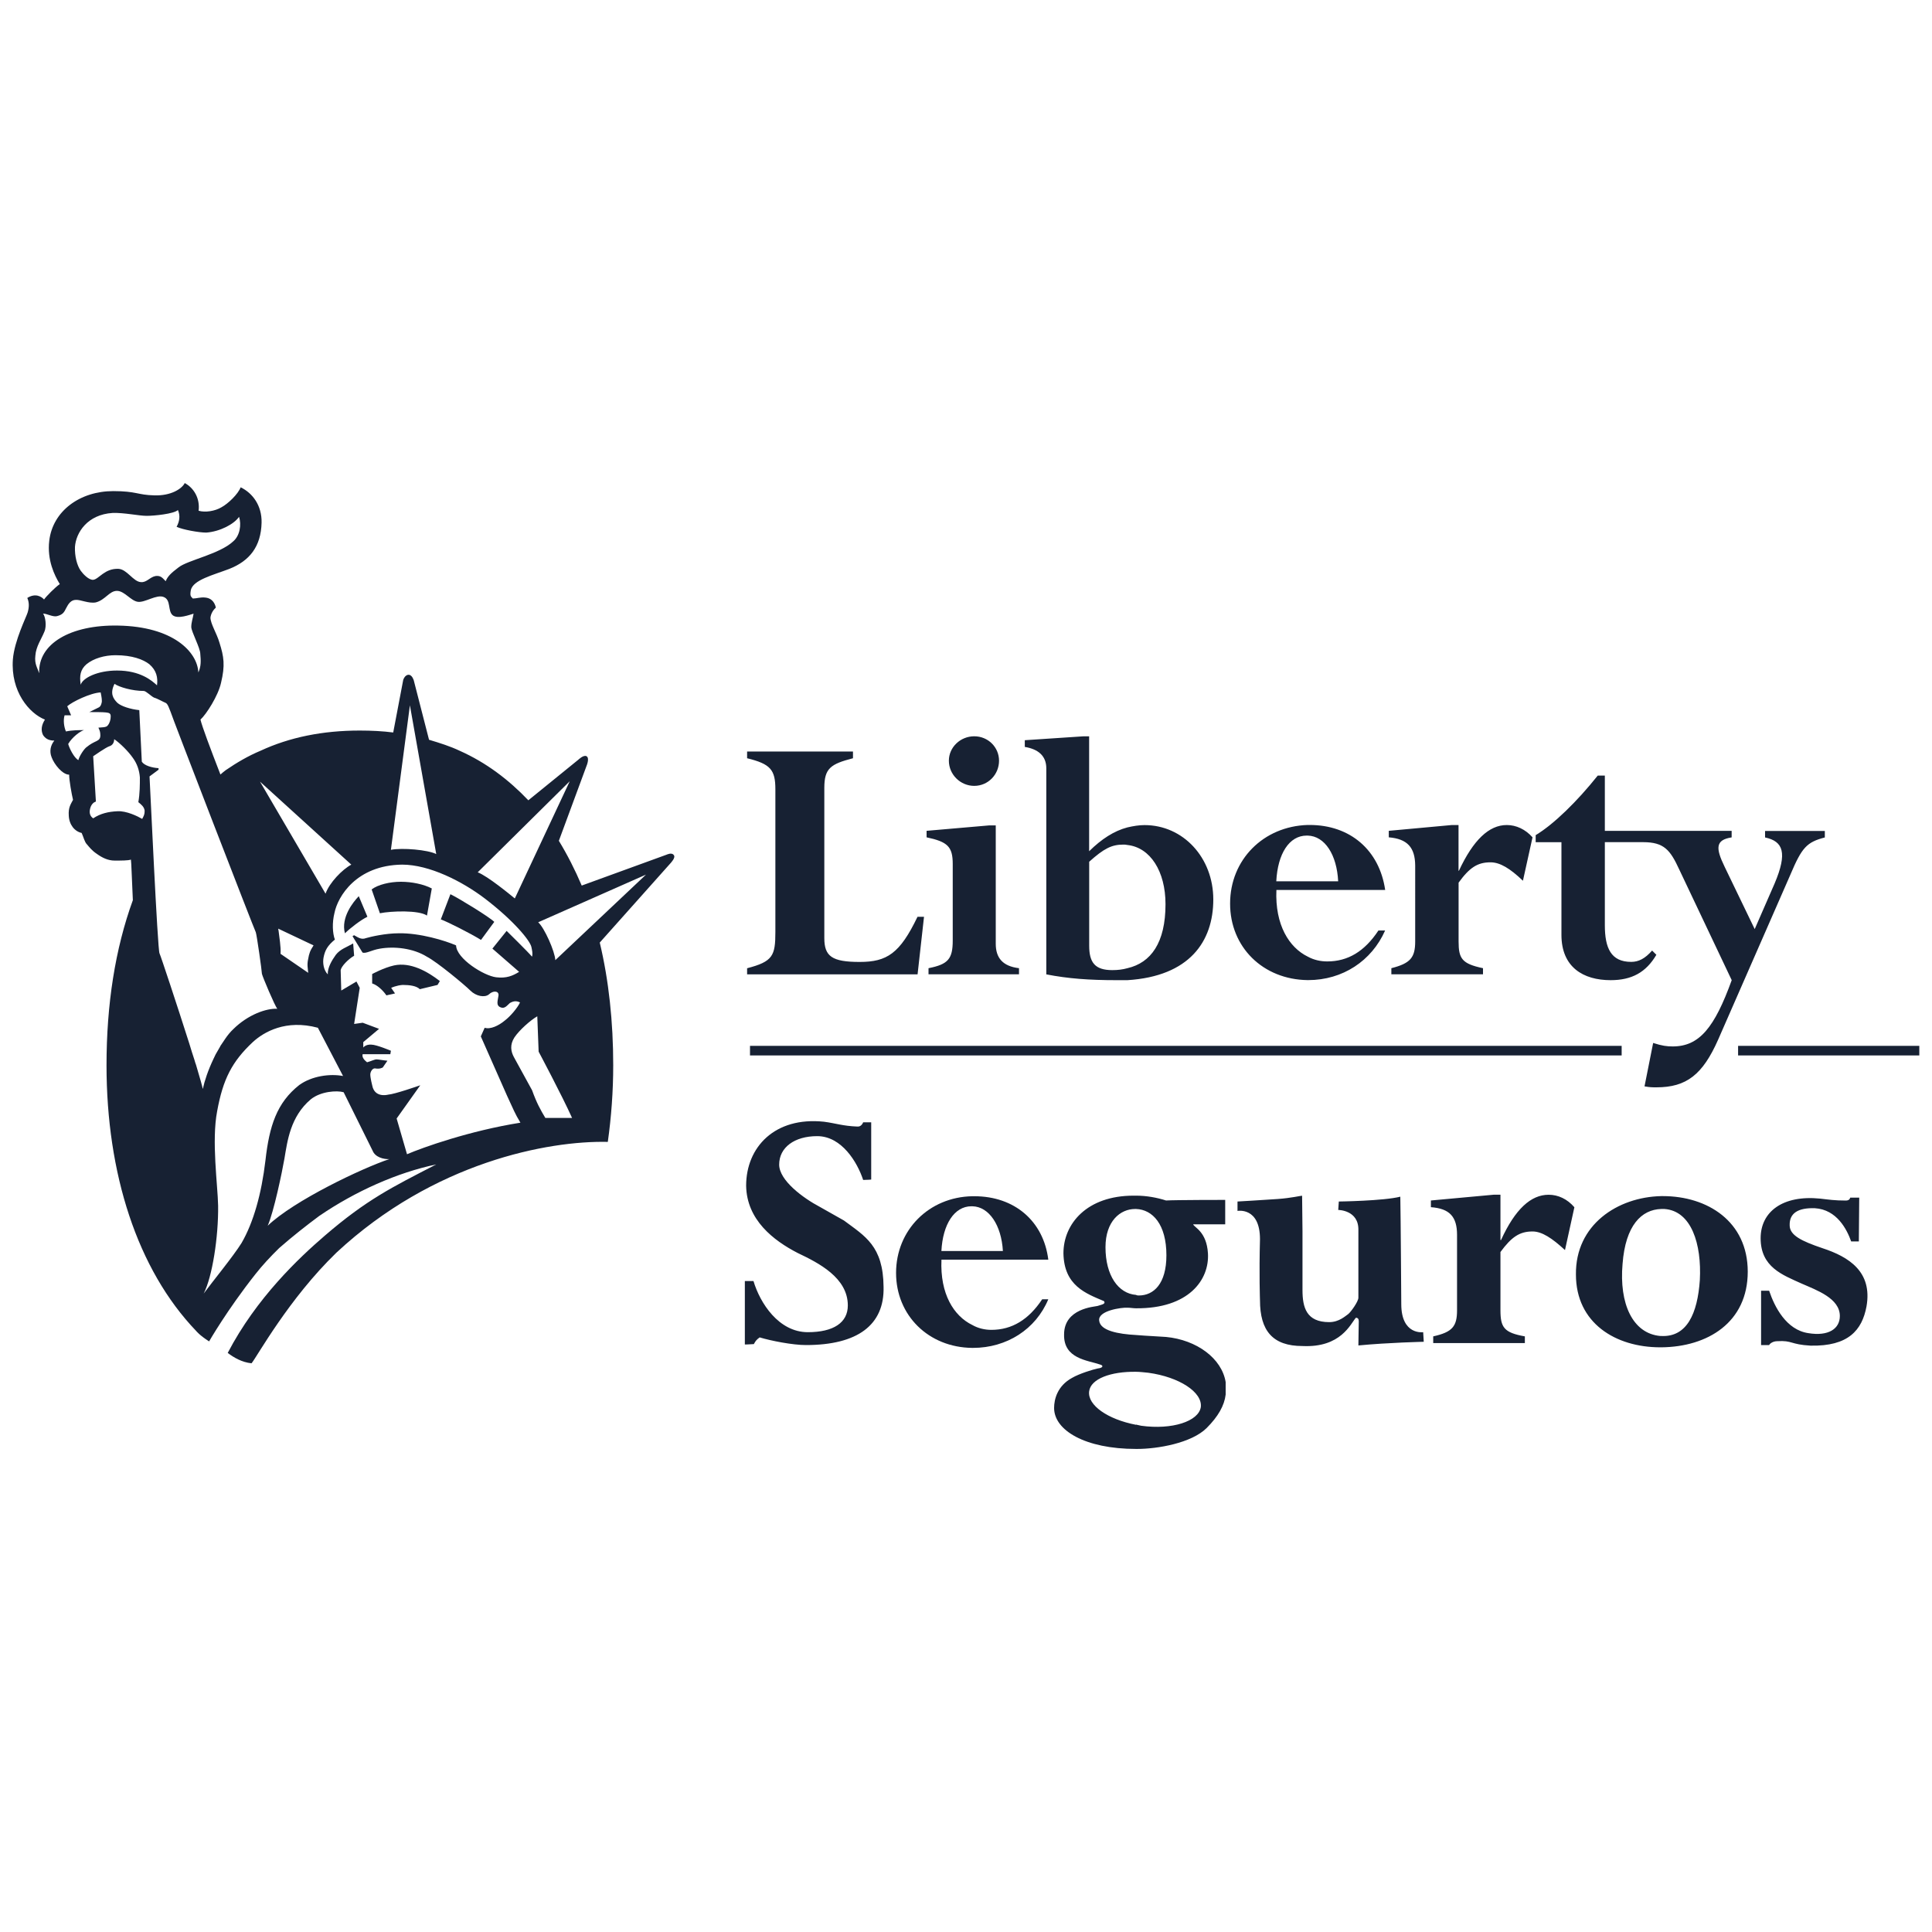
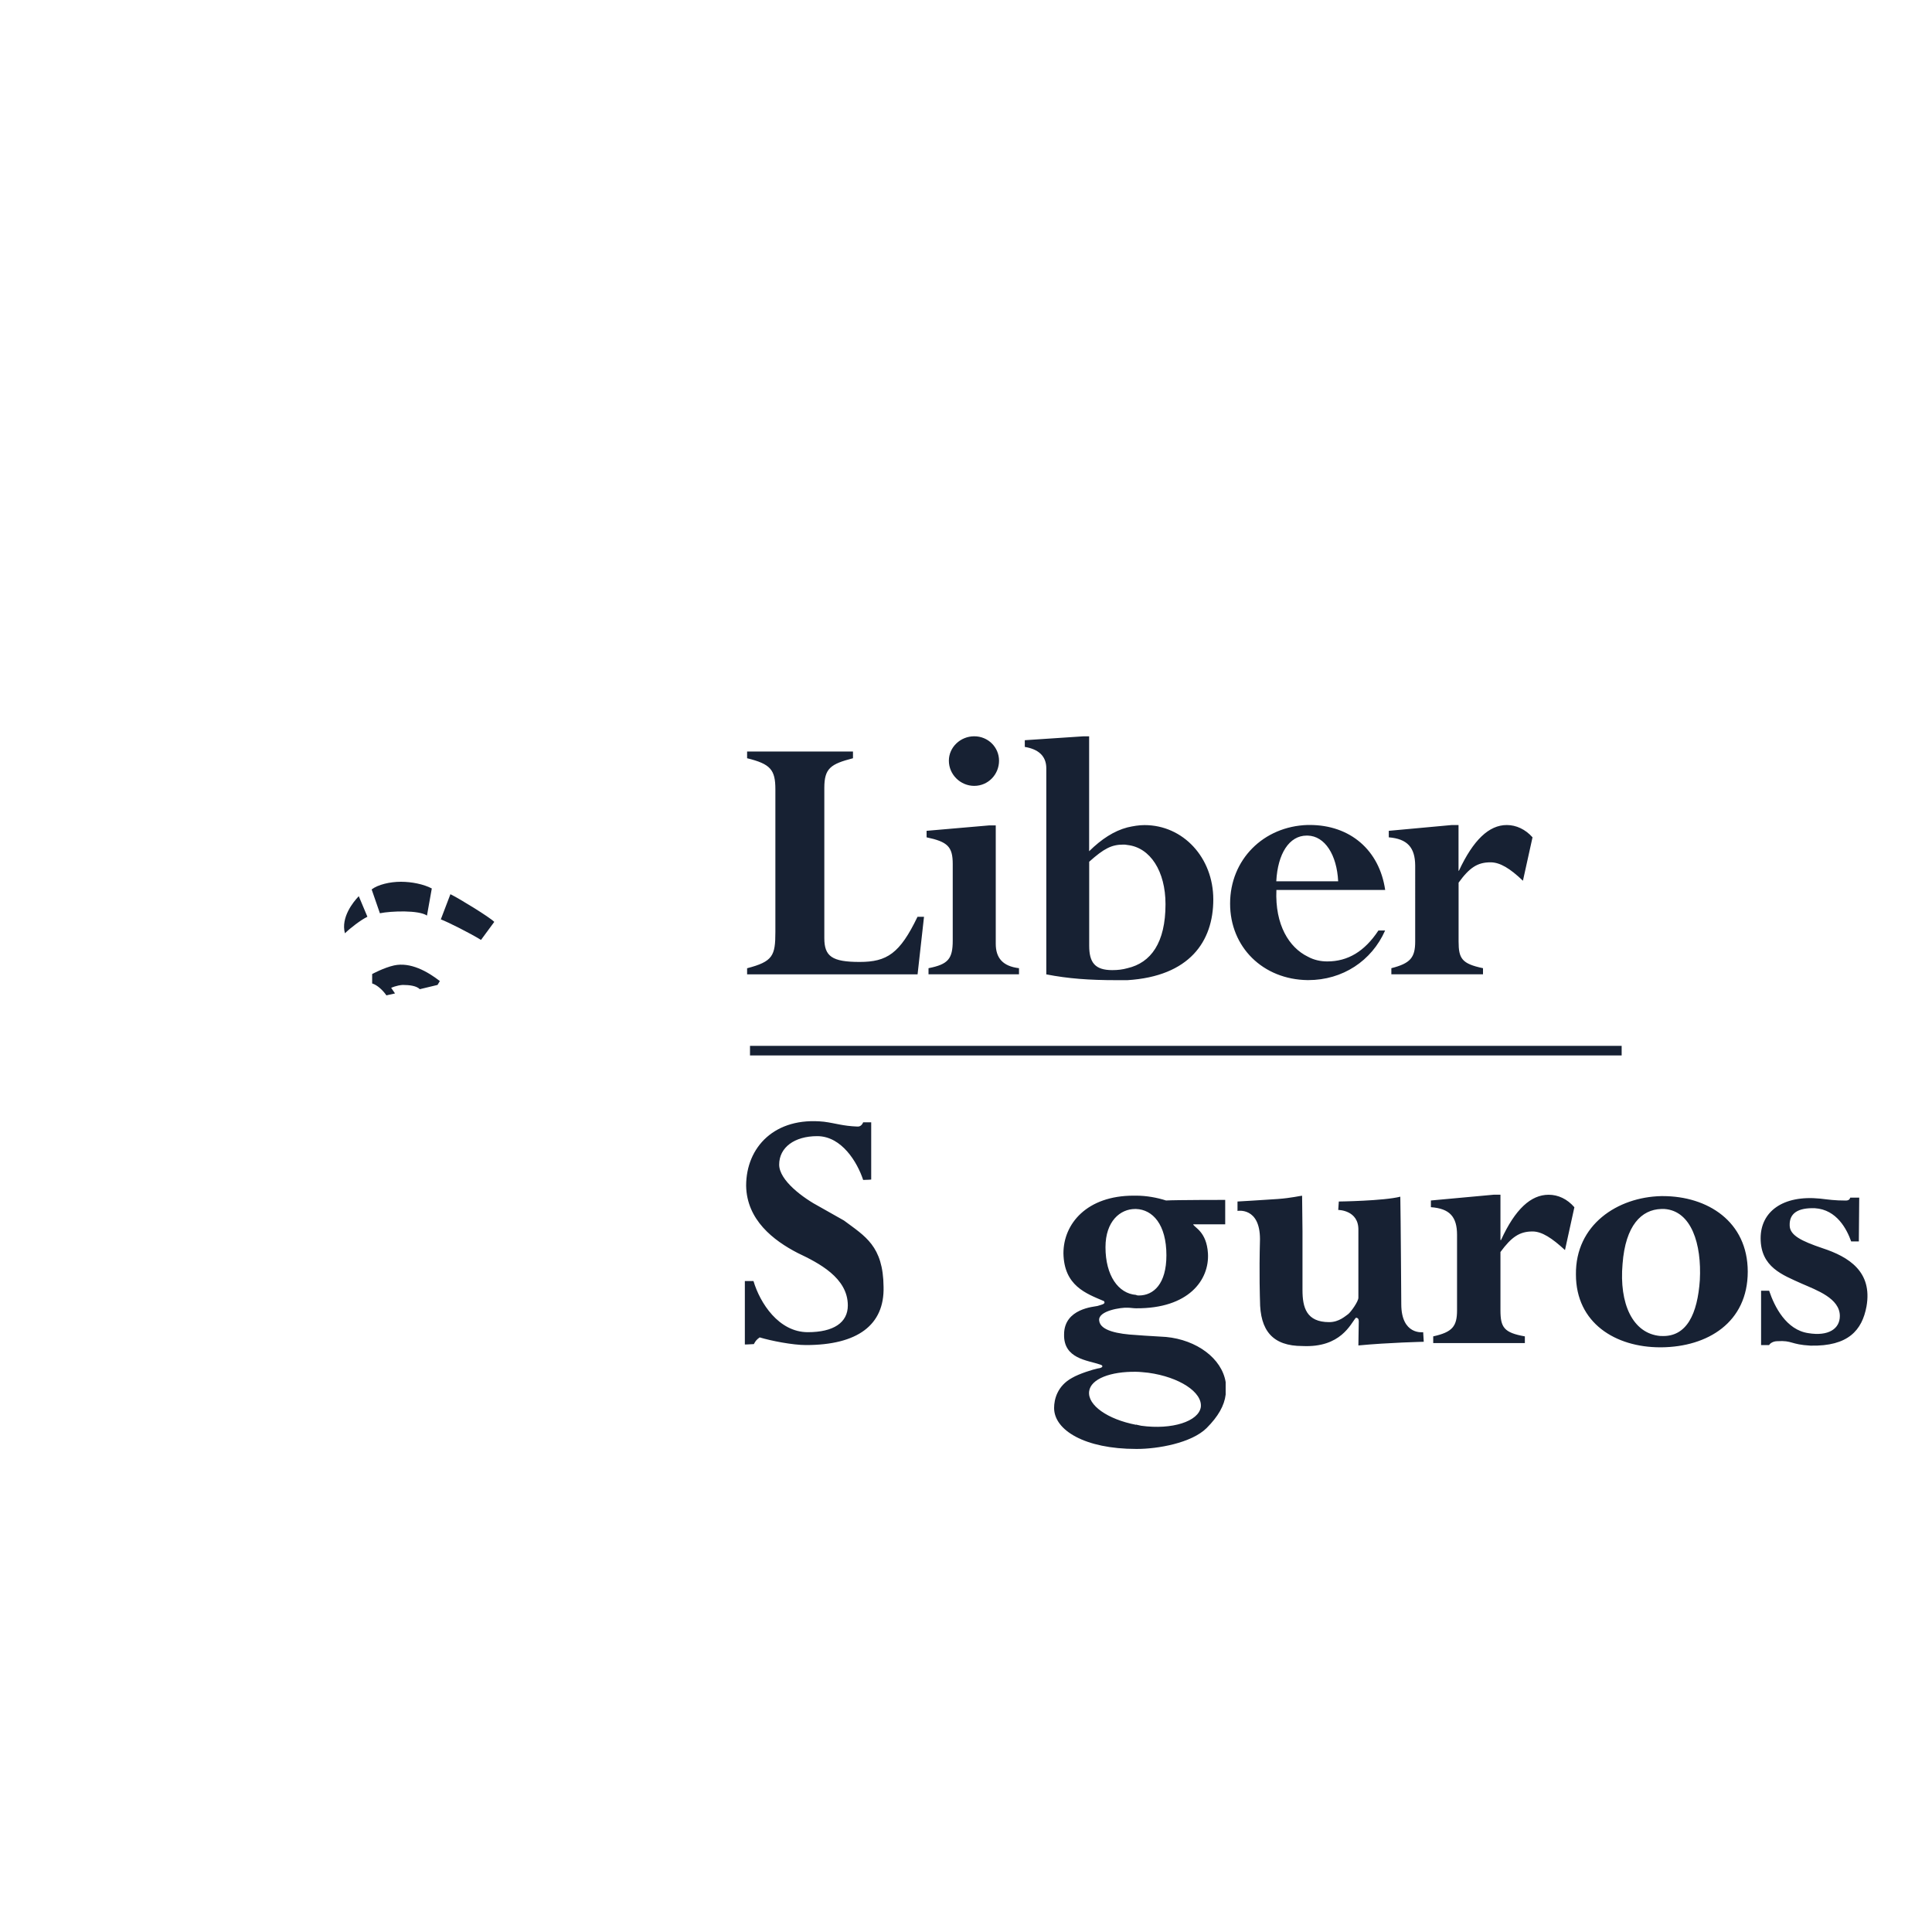
<svg xmlns="http://www.w3.org/2000/svg" version="1.1" id="Layer_1" x="0" y="0" viewBox="0 0 300 300" xml:space="preserve">
  <style>.st0{fill:#172133}</style>
  <path class="st0" d="M142.48 151.3h-26.47v-.95c4-1.04 4.39-1.94 4.39-5.64v-22.14c0-3.04-.75-3.94-4.39-4.83v-1.04h16.44v1.04c-3.46.9-4.45 1.55-4.45 4.6v23.33c0 2.83 1.19 3.7 5.49 3.7 4.24 0 6.24-1.31 8.98-7.01h1.01l-1 8.94zm60.57.89h.09c5.34 0 9.85-2.98 11.94-7.7h-1.04c-2.15 3.25-4.74 4.8-7.94 4.8-1.01 0-2.06-.21-3.04-.75-2.86-1.4-5.1-4.89-4.86-10.35h16.89c-.9-6.18-5.43-10.09-11.73-10.09h-.3c-6.89.21-12.05 5.4-12.05 12.2-.01 6.76 5.09 11.8 12.04 11.89zm-.15-22.44h.15c2.69.06 4.54 3.01 4.74 7.1h-9.61c.22-4.29 2.01-7.1 4.72-7.1zm-59.02.27v-1.01l9.7-.84h1.04v18.38c0 2.21 1.1 3.49 3.61 3.79v.95h-14.05v-.95c3.04-.6 3.76-1.43 3.76-4.3v-11.88c0-2.7-.8-3.45-4.06-4.14zm3.46-11.9c0-2.09 1.79-3.79 3.94-3.79s3.85 1.7 3.85 3.79c0 2.15-1.7 3.91-3.85 3.91-2.15 0-3.94-1.76-3.94-3.91zm15.13 1.19v31.99c3.4.66 6.65.9 10.89.9h1.7c9.64-.6 13.34-6 13.34-12.53 0-6.5-4.68-11.55-10.68-11.55-.87 0-1.76.15-2.66.36-2.06.54-4 1.79-5.94 3.7v-17.84h-.95l-9.04.6v1.04c2.09.35 3.34 1.39 3.34 3.33zm6.66 14.5c2.3-2.06 3.49-2.66 5.28-2.66.21 0 .42 0 .66.06 3.55.39 5.91 4.09 5.91 9.19 0 6-2.27 9.1-5.91 9.94-.75.21-1.49.3-2.36.3-2.69 0-3.58-1.19-3.58-3.79v-13.04zm46.52-3.79v-1.01l9.79-.9h1.04v7.1h.06c2.24-4.8 4.68-7.1 7.43-7.1 1.46 0 2.89.66 4 1.91l-1.49 6.74c-2-1.91-3.55-2.86-5.04-2.86-2 0-3.25.81-4.95 3.16v9.13c0 2.66.51 3.46 3.79 4.15v.95h-14.23v-.95c2.95-.75 3.7-1.64 3.7-4.15V134.4c-.02-2.8-1.21-4.14-4.1-4.38zm-99.19 32.38h135.35v1.49H116.46z" />
-   <path class="st0" d="M278.04 135.75l-11.25 25.69c-2.39 5.4-4.89 7.4-9.58 7.4-.6 0-1.01 0-1.85-.15l1.34-6.74c1.4.45 2.15.54 3.04.54 4.15 0 6.5-2.95 9.16-10.29l-8.15-17.19c-1.4-3.04-2.36-4.24-5.61-4.24h-5.94v12.89c0 3.55.95 5.7 4.09 5.7 1.16 0 2.15-.51 3.25-1.76l.66.66c-1.61 2.75-3.85 3.94-7.1 3.94-4.24 0-7.64-2-7.64-7.04v-14.38h-4v-1.1c2.83-1.7 6.45-5.25 9.64-9.25h1.1v8.59h19.69v1.01c-2.51.39-2.51 1.64-1.1 4.54l4.68 9.7 3.1-7.1c2-4.74 1.34-6.53-1.49-7.13v-1.01h9.28v1.01c-2.81.73-3.56 1.56-5.32 5.71zm-8.15 26.65h28.14v1.49h-28.14zm-115.95 44.1c-1.01 0-2.06-.24-2.95-.75-2.89-1.4-5.04-4.83-4.8-10.15h16.59c-.75-6-5.25-9.85-11.49-9.85h-.3c-6.74.12-11.85 5.25-11.85 11.91 0 6.59 5.04 11.58 11.85 11.64h.09c5.25 0 9.76-2.89 11.7-7.55h-.95c-2.1 3.17-4.7 4.75-7.89 4.75zm-3.1-19.19h.15c2.6.06 4.51 2.95 4.74 6.95h-9.55c.21-4.14 2-6.95 4.66-6.95zm-46.22-54.54c-.3-.45-1.1-.06-1.1-.06l-13.19 4.8c-1.04-2.45-2.24-4.8-3.55-6.95l4.3-11.64s.51-1.19 0-1.49c-.45-.27-1.28.54-1.28.54l-7.76 6.3c-3.04-3.19-6.53-5.85-10.68-7.7-1.46-.69-3.04-1.19-4.74-1.7l-2.36-9.19s-.24-.9-.81-.9c-.6 0-.84.81-.84.81l-1.55 8.15c-1.61-.21-3.4-.3-5.19-.3-5.76 0-10.89 1.04-15.4 3.13-1.94.81-3.7 1.85-5.4 3.01-.3.24-.6.45-.84.69-1.61-4.15-2.86-7.49-3.1-8.53.9-.81 2.75-3.7 3.19-5.7.66-2.75.45-4.06-.24-6.24-.42-1.46-1.4-2.95-1.4-3.91.09-.66.45-1.19.84-1.55-.24-1.04-.9-1.49-1.64-1.55-.75-.09-1.34.15-1.94.15-.21-.3-.51-.24-.3-1.34.39-1.55 3.43-2.3 5.94-3.25 3.19-1.25 4.95-3.49 5.04-7.19.06-2.66-1.4-4.6-3.25-5.49-.39 1.04-1.94 2.54-2.98 3.1-1.01.6-2.51.84-3.55.54.24-1.94-.75-3.55-2.15-4.3-.45.9-2.15 2-4.74 1.91-2.6-.06-2.75-.66-6.36-.66-5.19 0-9.4 3.1-9.94 7.7-.36 2.98.81 5.4 1.64 6.74-.69.45-2.15 1.94-2.45 2.39-.39-.45-1.34-1.04-2.6-.24.3.69.3 1.4.06 2.24-.21.72-2.06 4.36-2.3 7.31-.36 4.98 2.54 8.38 4.98 9.34-.54.84-.66 1.64-.3 2.39.3.45.75.87 1.76.87-.57.69-.81 1.64-.42 2.6.42 1.13 1.7 2.69 2.72 2.69 0 .9.39 3.04.6 3.91-.36.69-.75 1.19-.66 2.45.06 1.4.9 2.45 2 2.69.3.66.45 1.4.81 1.76.39.45.75.95 1.55 1.49.84.6 1.73 1.04 2.75 1.04 1.13 0 2.09 0 2.54-.15.06.27.15 3.16.3 6.3-2.75 7.55-4.09 16.2-4.09 25.63 0 16.74 4.74 31.69 13.93 41.27 0 0 .51.66 2 1.61 0 0 2.8-4.89 7.19-10.44 1.1-1.4 2.36-2.75 3.7-4.06 2.15-1.88 4.21-3.49 6.21-4.98 5.64-3.85 12.14-6.74 18.17-8-6.89 3.55-10.83 5.49-17.28 11.04-4.06 3.49-10.65 9.7-15.1 18.23.95.72 2.21 1.46 3.7 1.61.9-1.1 5.76-10 13.19-17.19 15.1-14.05 32.88-17.4 42.13-17.19.54-3.85.84-7.85.84-11.91 0-6.74-.69-13.19-2.09-19.04l11.04-12.38c0-.02.8-.82.45-1.21zm-16.15-11.46l-8.53 18.2c-.81-.66-4.21-3.46-5.76-4.06l14.29-14.14zm-24.82-11.79l4.09 23.1c-1.28-.66-5.28-1.01-7.04-.66l2.95-22.44zm-9.1 24.74c-1.4.75-3.4 2.8-4 4.51l-10.18-17.4 14.18 12.89zm-6.69 16.8l-4.3-2.95c.09-1.04-.21-2.66-.3-3.55 0-.09-.06-.21-.06-.36l5.49 2.6c-.54.81-.69 1.25-.84 2.12-.2.89-.05 1.42.01 2.14zM17.49 79.65c1.79-.06 4.09.45 5.28.45 1.16 0 4.21-.3 4.86-.9.39.9.24 1.79-.21 2.6.95.45 3.49.9 4.6.9 2.15-.15 4.36-1.34 5.1-2.45.39 1.19.15 2.95-.95 3.85-2.09 1.94-7.04 2.89-8.44 4-1.19.9-1.7 1.4-2 2.15-.51-.51-.75-.9-1.55-.81-.9.15-1.4 1.04-2.3.95-1.19-.06-2.15-2-3.49-2.06-2.15-.09-3.04 1.61-3.91 1.7-.69.06-1.58-.9-1.94-1.4-.6-.84-.95-2.3-.9-3.7.15-2.23 1.94-5.04 5.85-5.28zm-11.4 24.89c-.3-.87-.75-1.46-.6-2.72.09-1.43.95-2.6 1.4-3.73.39-.87.15-2.42-.21-2.8.51-.06 1.49.54 2.15.39.9-.24 1.1-.54 1.46-1.28.33-.66.75-1.25 1.49-1.25.69-.06 2 .6 3.1.39 1.49-.39 2.09-1.79 3.28-1.79 1.16 0 2.15 1.55 3.25 1.7 1.1.15 2.89-1.19 4-.75 1.19.45.6 2.15 1.4 2.83.81.66 2.69-.09 3.25-.24-.12.75-.36 1.34-.36 2.09.06.81 1.4 3.25 1.4 4.15.09 1.01.15 1.91-.3 2.89-.15-3.19-3.91-7.13-12.44-7.28-7.38-.15-12.48 2.81-12.27 7.4zm18.29 1.88c-.81-.75-2.6-2.3-6.21-2.3-3.04 0-5.34 1.16-5.64 2.21-.21-1.4-.06-2.36.9-3.19 1.1-.9 2.8-1.4 4.51-1.4 2.6 0 4.3.66 5.25 1.4 1.13.98 1.34 2.09 1.19 3.28zm-12.21 11.61c-.69-.36-1.43-1.91-1.58-2.51.6-1.04 1.88-2 2.45-2.15-.72 0-1.85 0-2.8.21-.3-.66-.45-1.76-.21-2.51h1.01l-.6-1.4c.75-.69 3.64-2.09 5.19-2.15.15.72.24 1.31.15 1.61-.06.24-.15.6-.51.75-.3.15-1.4.69-1.4.69.72 0 2.15 0 2.6.06.51.06.72.15.72.6 0 .51-.15 1.04-.45 1.4-.21.36-1.01.3-1.46.36.21.45.3.69.3 1.19 0 .45-.15.69-.6.9-.45.21-.95.45-1.49.9-.36.2-1.17 1.39-1.32 2.05zm9.91 9.13c-.66-.39-2.45-1.28-3.85-1.19-1.4.06-2.66.36-3.76 1.1-.54-.36-.69-.95-.39-1.79.3-.72.81-.81.81-.81l-.42-7.04s2-1.4 2.51-1.55c.51-.15.75-.6.75-1.1.9.6 2.21 1.91 2.89 2.89.66.9 1.01 1.91 1.1 3.04 0 1.1 0 2.51-.24 3.85.45.36.9.72.98 1.31.01.6-.14.84-.38 1.29zm9.4 41.92c-.03-.3-.45-1.73-1.04-3.73-.09-.24-.18-.51-.24-.75-.27-.81-.54-1.67-.81-2.57-1.91-6-4.45-13.67-4.62-13.99-.3-.45-1.49-26.62-1.55-27.48l1.4-1.04v-.24c-1.04-.06-2.24-.42-2.6-1.01l-.39-8c-1.4-.15-2.8-.6-3.4-1.13-.66-.66-1.19-1.46-.45-2.95.75.51 2.75 1.1 4.54 1.1.36 0 1.16.84 1.61 1.04.54.15 1.4.66 1.79.81.36.15.6 1.04.75 1.34.06.36 13.04 33.93 13.25 34.28.15.39.95 6.03.95 6.45.09.45 2 4.98 2.39 5.43-1.7-.09-4.54.9-6.83 3.16-.45.42-.87.93-1.25 1.49-.24.36-.51.78-.78 1.16v.03c-.24.42-.48.84-.72 1.25-.12.24-.24.48-.33.69-.84 1.76-1.4 3.46-1.64 4.6-.03.03-.03.03-.03.06zm6.03 23.93c-1.28 2.06-4.68 6.21-5.88 7.85 1.34-2.6 2.3-8.8 2.24-13.64-.06-3.19-1.04-10.09-.15-14.68.9-4.95 2.3-7.7 5.55-10.74 1.7-1.55 5.1-3.55 10.09-2.21l3.91 7.49c-2.06-.39-4.86 0-6.8 1.4-3.49 2.75-4.65 6.36-5.25 11.7-.61 5.19-1.86 9.64-3.71 12.83zm4.06-2.68c.95-2.15 2.24-8.36 2.6-10.44.45-2.66.9-6.5 4.09-9.19 1.55-1.25 4.06-1.4 5.1-1.1l4.51 9.1c.39.98 1.7 1.34 2.6 1.28-4.22 1.4-14.82 6.44-18.9 10.35zm21.63-11.1l-1.61-5.55 3.67-5.16c-.45.15-3.91 1.37-5.01 1.46-.24.06-2.09.45-2.45-1.43 0 0-.3-1.16-.3-1.7 0-.45.36-1.01.75-.95.75.15 1.19-.15 1.19-.15l.72-1.04c-.66-.06-1.4-.21-1.7-.21-.3 0-.9.3-1.46.45-.3-.24-.84-.69-.69-1.25h4.3l.09-.54s-2.24-.95-3.04-.95c-.9-.06-1.25.45-1.25.45v-.84l2.45-2.06-2.54-.95-1.33.19.87-5.61-.51-.98-2.36 1.4-.09-3.16c.09-.6 1.19-1.73 2.09-2.24l-.15-1.91c-.98.57-2 .87-2.69 1.76-.6.84-1.31 2-1.25 3.04-.66-.66-.81-1.79-.66-2.6.21-1.1.6-1.85 1.76-2.8-.36-.98-.45-2.6-.06-4.15.51-2.54 3.4-7.4 10.5-7.49 4.24 0 9.34 2.6 12.83 5.25 4.45 3.4 7.04 6.53 7.25 7.55.09.45.24 1.04.09 1.49-.54-.66-3.94-4-3.94-4l-2.21 2.75 4.15 3.61c-.98.6-1.94 1.04-3.58.84-1.91-.24-6.15-2.89-6.21-4.95-1.7-.75-5.64-1.94-8.89-1.88-2.09 0-4.39.54-5.1.75-.75.3-1.28-.15-1.85-.45l-.24.15 1.55 2.54c.54.21 1.4-.39 2.69-.6 2.21-.39 5.16-.09 7.31 1.25 1.58.81 5.88 4.39 6.74 5.25.9.9 2.24 1.13 2.89.6.6-.6 1.55-.6 1.49.15-.09.75-.45 1.55.3 1.85.66.3 1.04-.3 1.46-.66.54-.3.98-.39 1.58-.09-.39.84-1.49 2.15-2.39 2.83-.9.75-2.21 1.4-3.1 1.1l-.6 1.34 4.09 9.25c1.01 2.15 1.16 2.66 2.06 4.15-7.91 1.26-15.16 3.85-17.61 4.9zm21.48-5.64c-.75-1.25-1.34-2.3-2.06-4.3 0 0-2.39-4.36-2.83-5.16-.45-.84-.66-1.88.09-3.04.75-1.13 2.51-2.69 3.55-3.28l.21 5.49s3.64 6.83 5.19 10.29h-4.15zm1.55-24.5c-.06-1.34-1.7-5.04-2.66-5.88l16.74-7.4-14.08 13.28z" />
  <path class="st0" d="M57.05 142.35c-1.04.51-2.66 1.76-3.49 2.57-.66-2.45 1.28-4.86 2.15-5.76l1.34 3.19zm10-4.39l-.75 4.21c-1.25-.87-5.55-.72-7.31-.36l-1.28-3.7c.98-.75 2.83-1.19 4.54-1.19 1.69 0 3.54.38 4.8 1.04zm9.7 5.19l-2.06 2.8c-1.79-1.1-5.19-2.8-6.24-3.19l1.49-3.91c1.35.66 6.09 3.56 6.81 4.3zm-8.45 9.19l-.36.6-2.75.66c-.51-.51-1.55-.66-2.66-.66-.95.06-1.79.45-1.79.45l.6.87-1.34.3c-.51-.75-1.4-1.61-2.21-1.85v-1.46s1.79-.98 3.4-1.34c2.55-.55 5.2.94 7.11 2.43zm68.9 47.48c.15 5.94-4.06 9.04-12.05 9.04-2.09 0-5.43-.66-7.19-1.19-.54.39-.66.6-.9 1.04-.81.06-1.4.06-1.4.06v-9.85H117c1.01 3.4 3.91 7.94 8.44 7.94 4 0 6.21-1.49 6.21-4.15 0-4.3-4.51-6.59-7.79-8.15-3.76-1.94-7.91-5.13-8-10.44 0-6 4.45-10.74 12.08-9.94 1.85.24 2.89.66 5.19.75.66.06.9-.66.9-.66h1.25v8.89s-.6.06-1.25.06c-.9-2.75-3.34-6.8-7.13-6.8-3.55 0-5.91 1.76-5.91 4.42 0 2.45 3.7 5.19 6.36 6.59l3.7 2.09c3.28 2.45 6.09 3.94 6.15 10.3zm83.79 7.04l.09 1.49s-5.49.12-10.15.57c0-.95.06-3.31.06-3.76 0-.36-.15-.54-.45-.54-.81.9-2.3 4.68-8.3 4.39-4.6 0-6.59-2.36-6.59-7.1 0 0-.15-4 0-9.49 0-5.04-3.49-4.39-3.49-4.39v-1.46s4.15-.24 6.24-.39c2.09-.15 3.55-.51 3.79-.51 0 2 .06 3.49.06 5.49v9.16c0 2.69.6 4.98 4.15 4.98 1.55 0 2.54-.98 2.95-1.25.39-.3 1.58-1.94 1.58-2.54v-10.5c.06-3.13-3.13-3.13-3.13-3.13l.09-1.31s6.95-.09 9.55-.75c.06 2.75.15 16.68.15 16.68 0 4.87 3.4 4.36 3.4 4.36zm19.48-21.34c1.49 0 2.89.66 4 1.94l-1.46 6.65c-2-1.85-3.58-2.89-5.04-2.89-2 0-3.25.84-4.98 3.19v9.04c0 2.66.54 3.49 3.79 4.06v1.04h-14.23v-1.04c2.98-.66 3.7-1.55 3.7-4.06v-11.7c0-2.83-1.16-4.09-4.06-4.3v-1.04l9.79-.9h1.01v7.04h.09c2.2-4.82 4.65-7.03 7.39-7.03zm17.73.21h-.24c-6.8.15-13.34 4.45-13.25 12.17 0 7.55 6.15 11.31 13.1 11.31h.15c7.19-.06 13.43-3.85 13.43-11.76-.01-7.78-6.24-11.72-13.19-11.72zm5.75 13.04c-.36 5.19-2 8.89-6 8.68h-.15c-4.3-.39-6.39-5.04-5.85-11.19.45-6 2.95-8.44 6-8.53h.51c4.18.3 5.79 5.43 5.49 11.04zm25.88 4.09c-.69 3.7-2.83 6.21-8.68 6.09-3.19-.18-2.8-.84-5.19-.69-.57 0-1.1.3-1.25.6h-1.25v-8.44h1.25c.84 2.51 2.66 6.09 6.09 6.59 3.1.51 4.89-.66 4.89-2.66 0-2.75-3.58-4-5.94-5.04-2.95-1.34-6.36-2.54-6.36-7.04 0-4.09 3.4-6.74 9.25-6.15 1.31.15 2.21.3 4 .3.6 0 .66-.45.66-.45h1.4l-.06 6.8h-1.19c-.66-1.85-2.21-4.95-5.64-5.16-2.66-.09-3.97.81-3.91 2.66 0 1.55 1.85 2.45 5.1 3.55 4.08 1.34 7.78 3.64 6.83 9.04zm-108.77 4.74c-1.1-.09-2.89-.15-4.65-.3-2.75-.15-5.58-.66-5.73-2.24-.21-1.55 3.49-2.06 4.39-2 .45 0 .9.09 1.34.09 8.15.06 11.4-4.39 11.16-8.53-.21-3.4-2.12-4-2.3-4.51h4.98v-3.79s-7.7 0-9.19.09c-1.4-.45-3.04-.75-4.65-.75h-.39c-7.25 0-10.89 4.36-10.89 8.95.09 5.04 3.49 6.24 6.3 7.43.3.45-.3.51-1.01.75-.45.12-5.19.36-5.19 4.42-.09 3.79 3.64 4 5.61 4.68.54.15.45.51-.36.6-.75.15-2.89.81-4 1.46-2.3 1.25-2.8 3.34-2.8 4.68 0 3.46 4.8 6.36 12.74 6.36h.15c3.16 0 8.44-.9 10.8-3.25 1.79-1.79 2.75-3.49 2.95-5.19v-1.94c-.6-3.69-4.51-6.56-9.26-7.01zm-4.8-19.87h.15c2.57.09 4.71 2.39 4.71 7.19 0 4.45-2 6.24-4.27 6.24-.15 0-.3 0-.45-.09-2.75-.21-4.74-3.01-4.74-7.4 0-4.06 2.3-5.94 4.6-5.94zm.95 33.66c-.3-.09-.51-.09-.81-.18v.03c-4.39-.84-7.55-3.04-7.28-5.19.24-1.94 3.34-3.1 7.28-3.04.6 0 1.25.09 1.91.15 4.83.66 8.44 3.04 8.15 5.34-.35 2.2-4.44 3.55-9.25 2.89z" />
</svg>